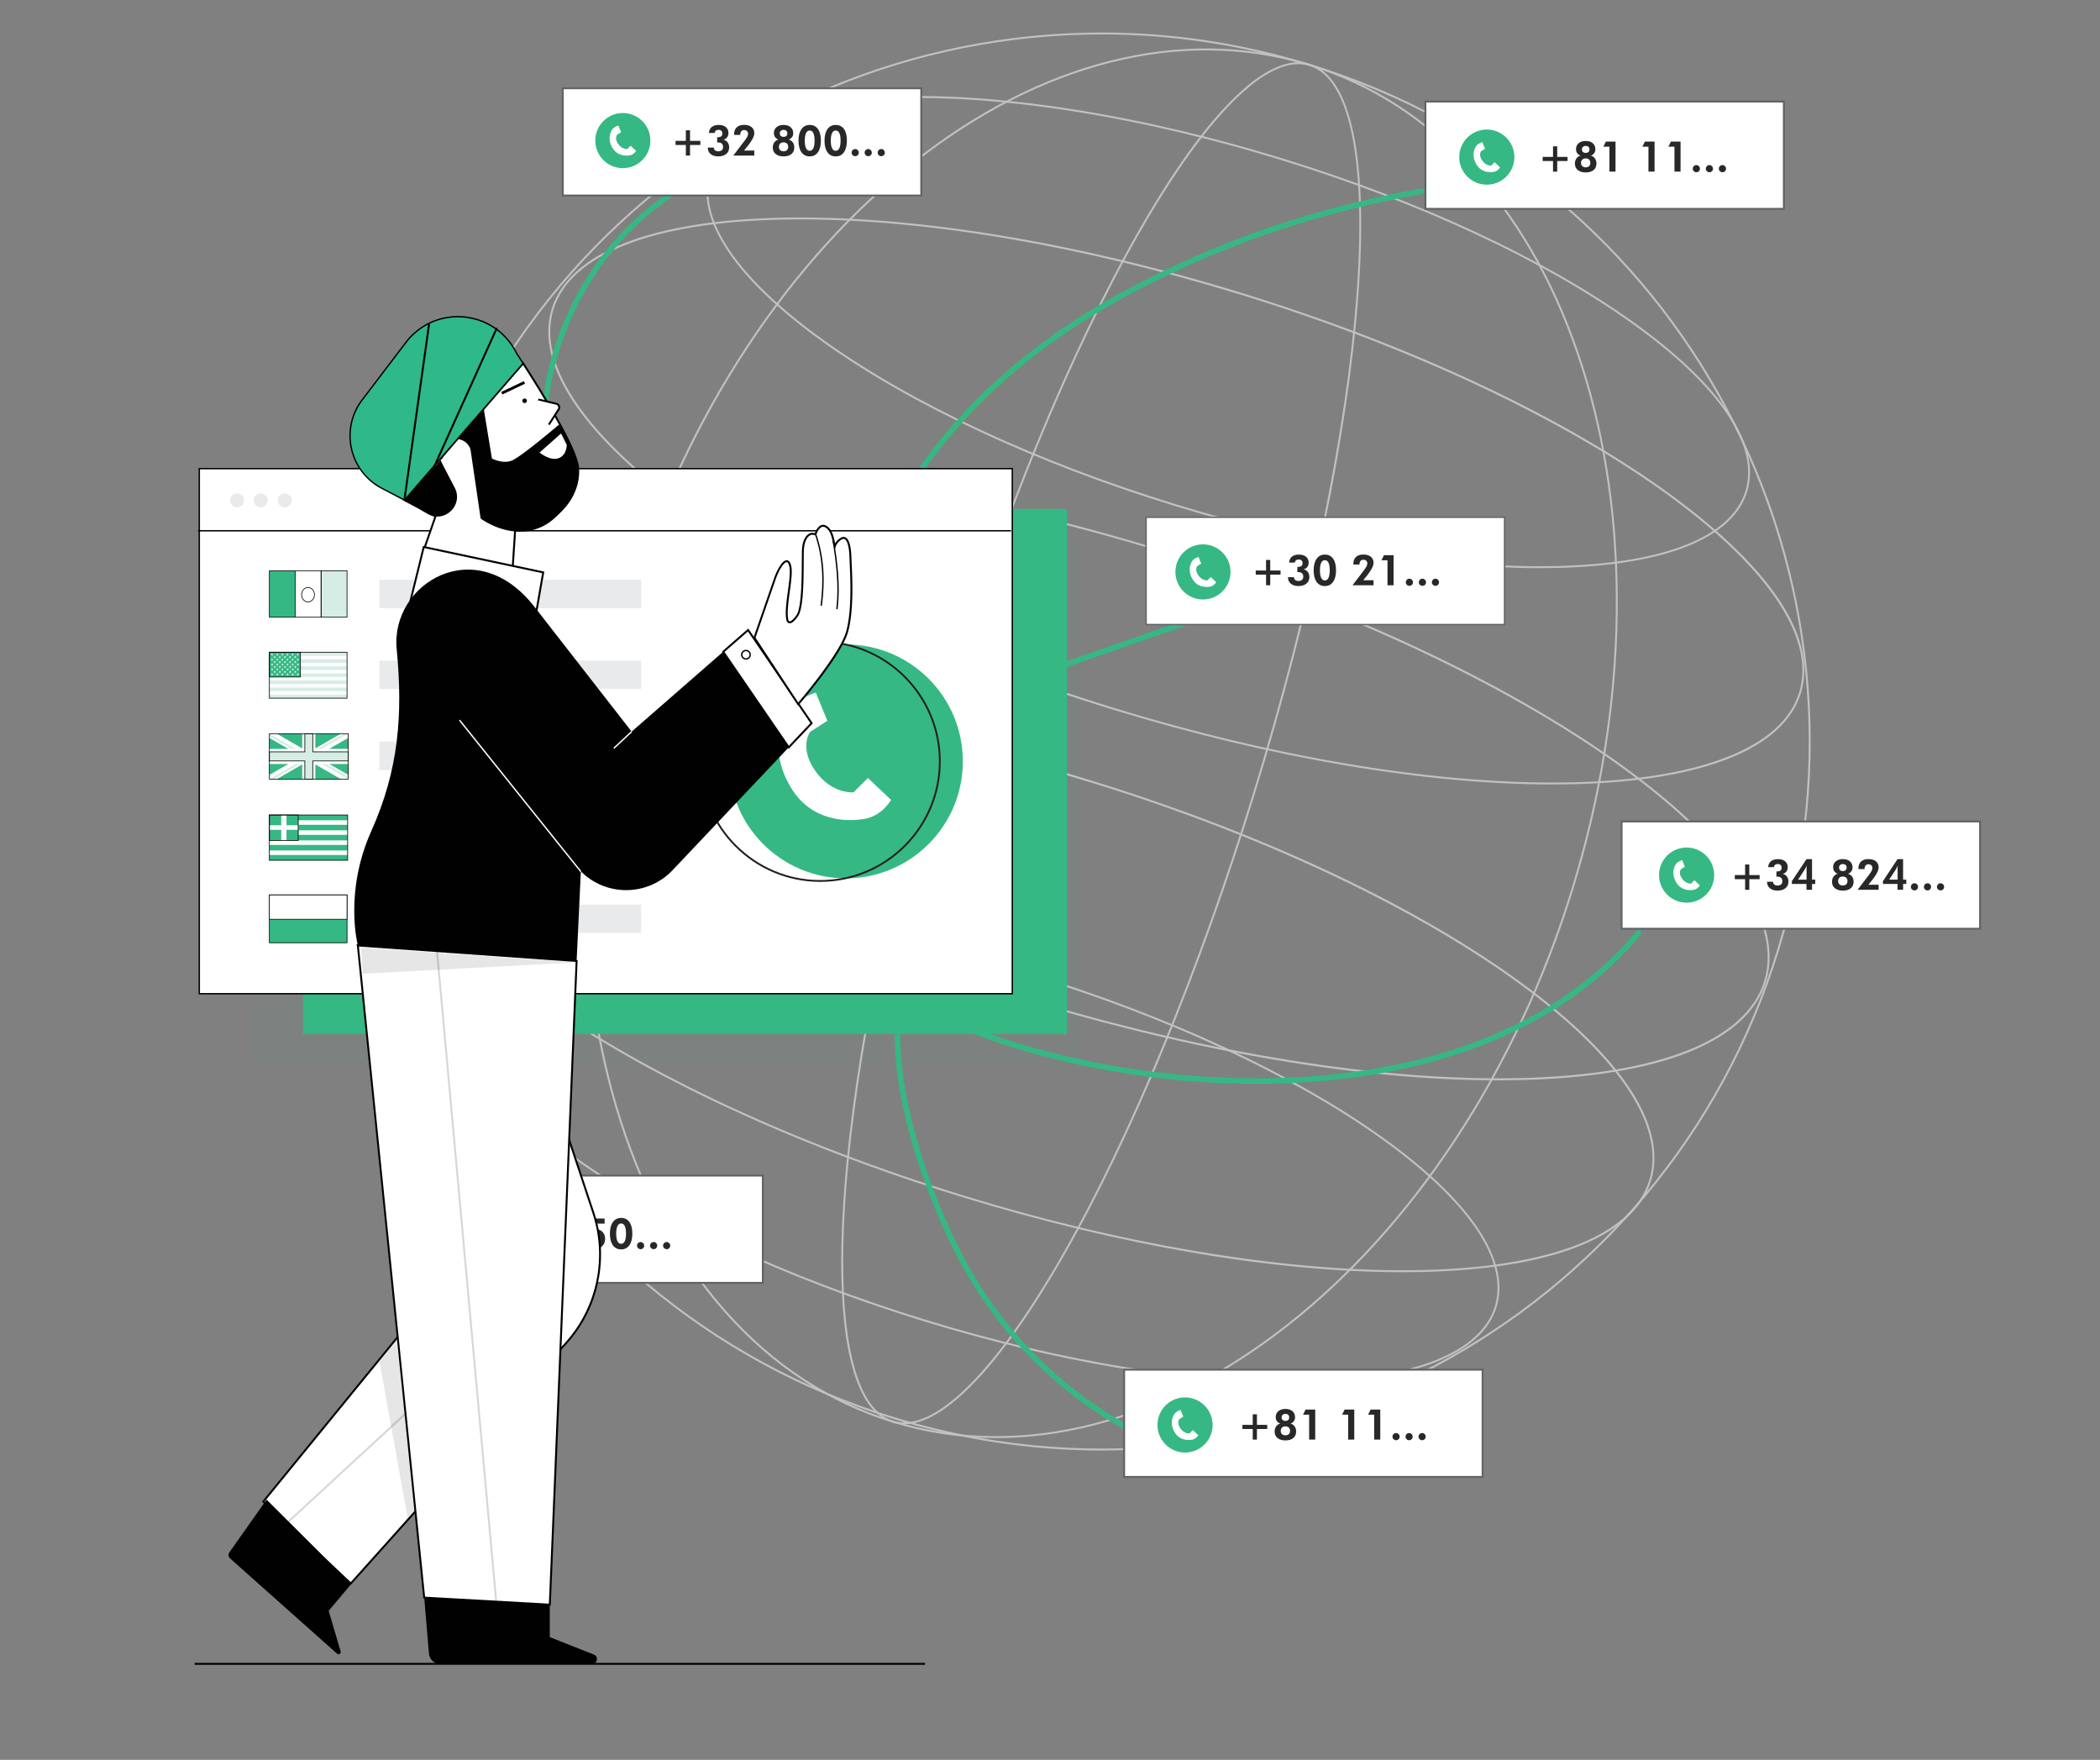
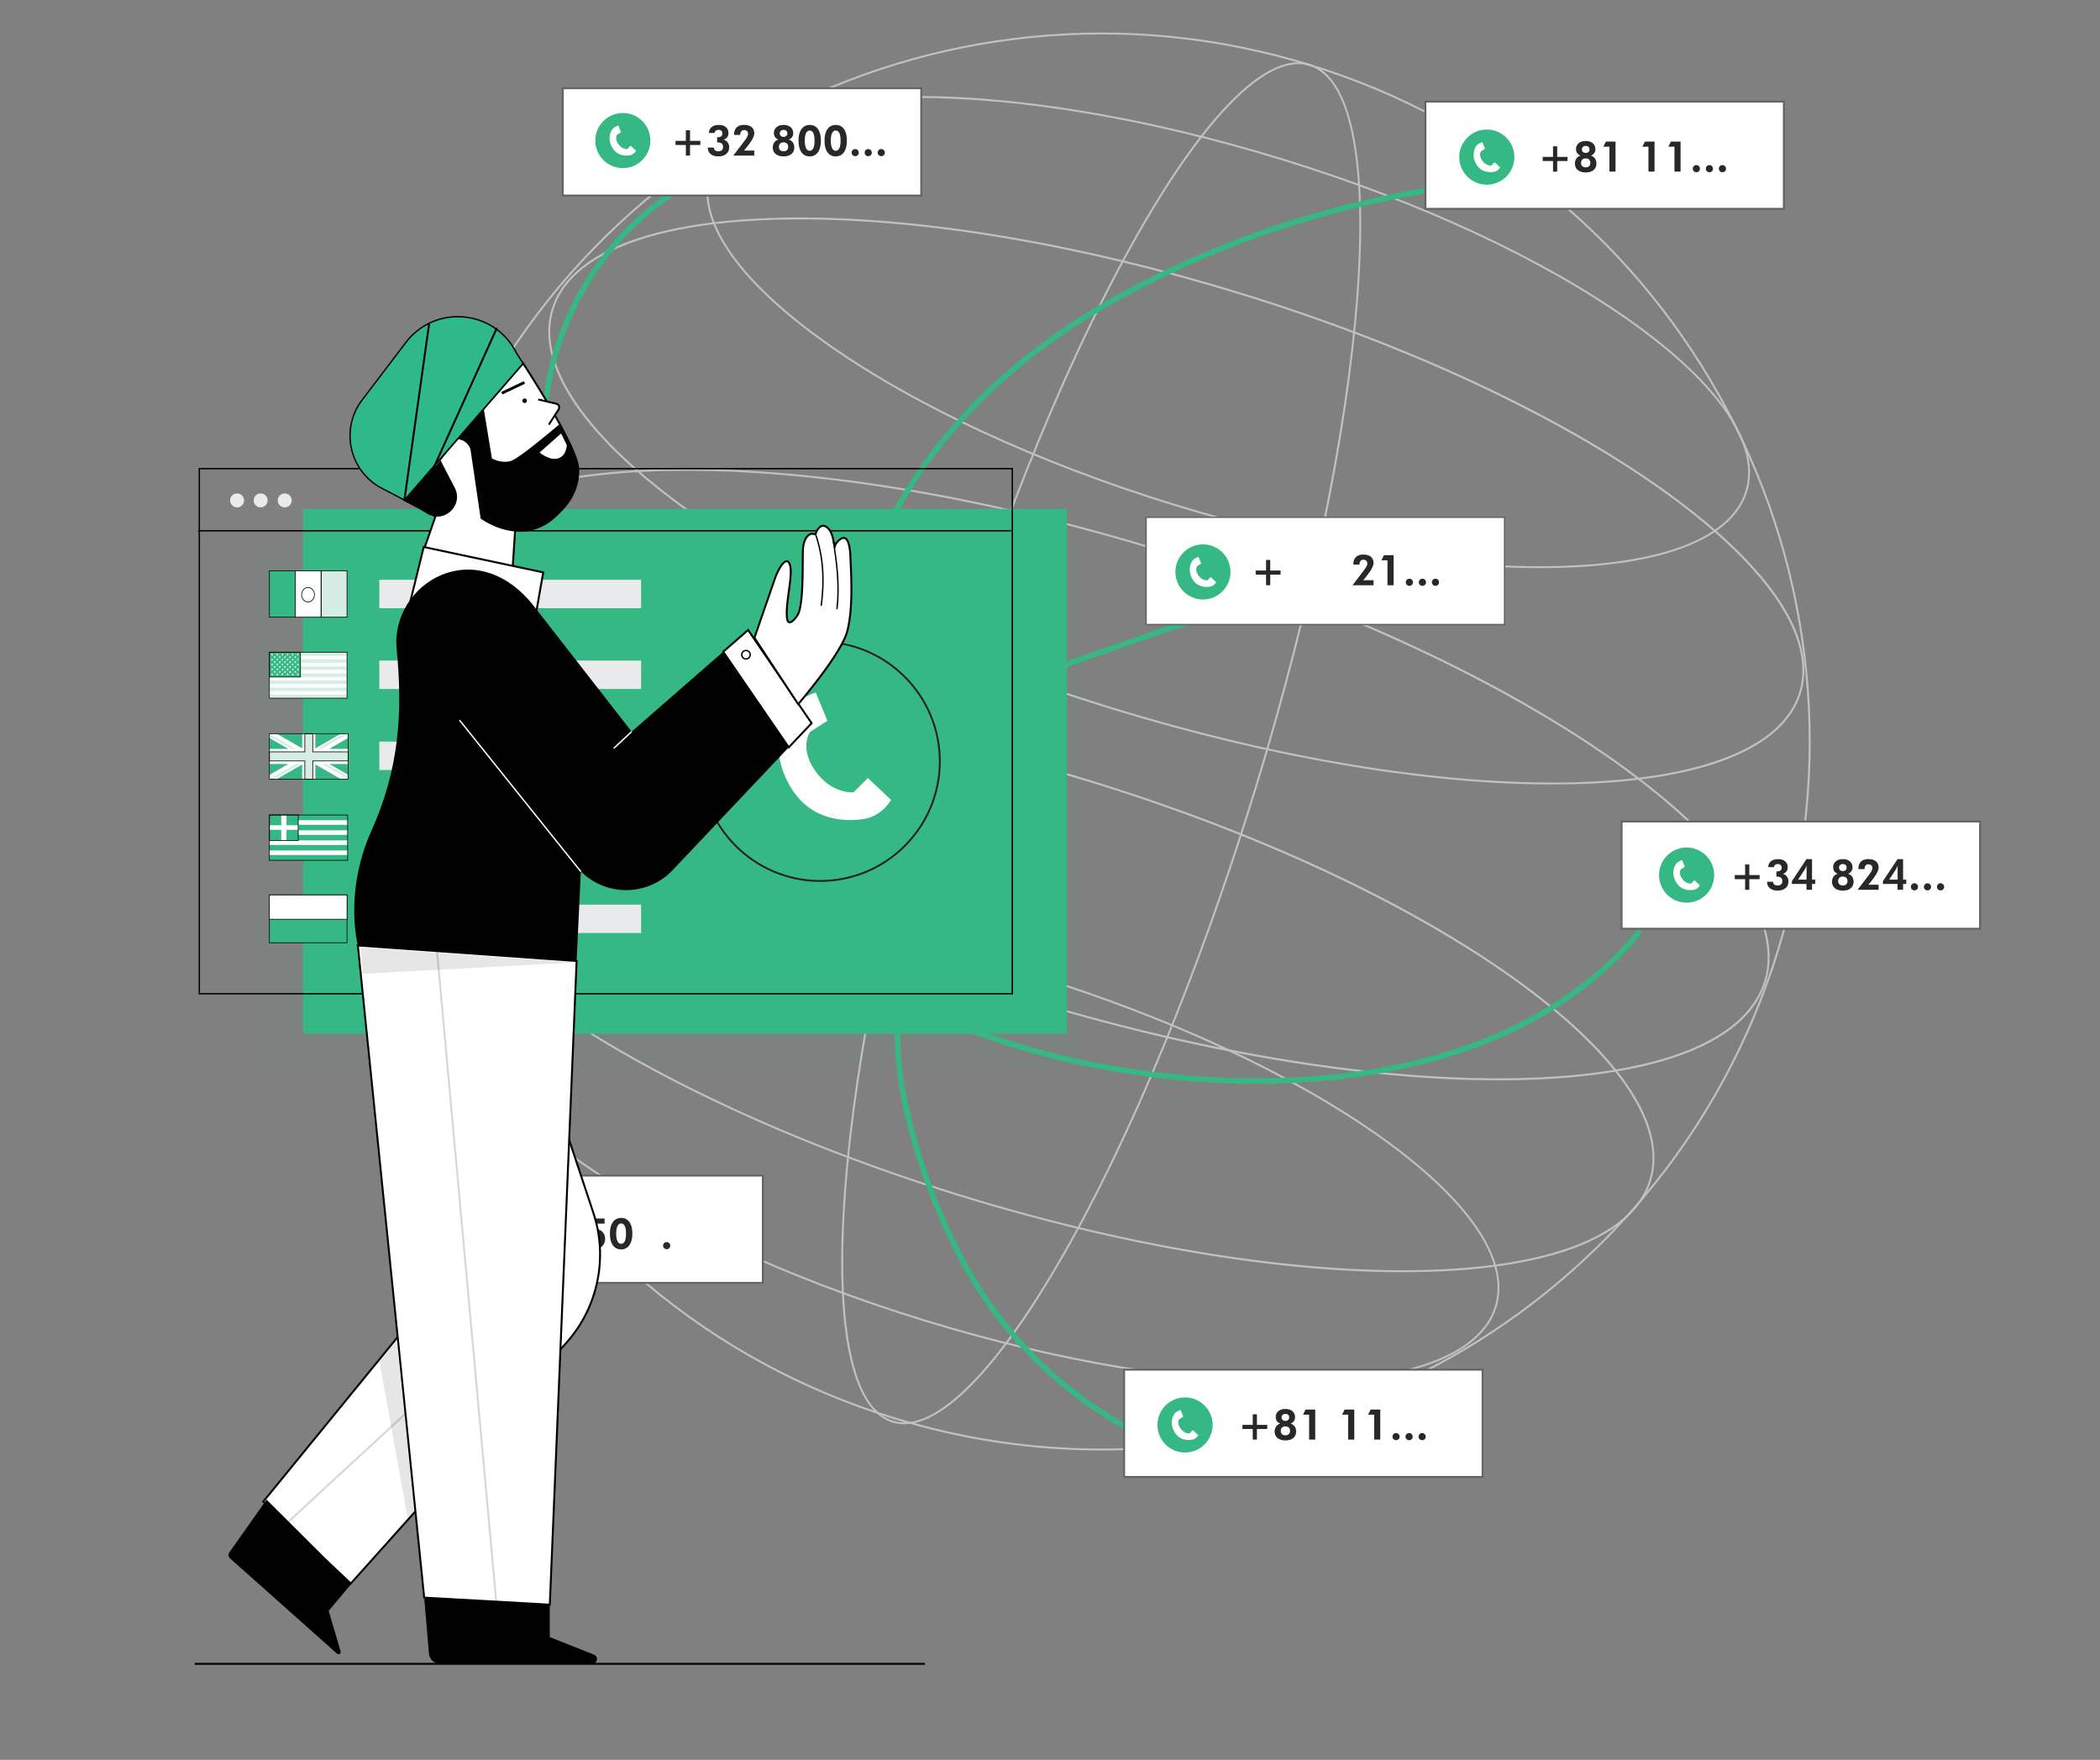
<svg xmlns="http://www.w3.org/2000/svg" xmlns:xlink="http://www.w3.org/1999/xlink" width="1524" height="1277" fill="none">
  <rect width="100%" height="100%" fill="#808080" stroke="none" />
  <style>.B{fill:#fff}.C{fill:#010101}.D{fill:#36b884}.E{fill:#606469}.F{opacity:.002}.G{fill:#d6ede5}</style>
  <path opacity=".04" d="M785.09 393.77H182.84V774.78H785.09V393.77Z" class="D" />
  <g fill="#c2c1c1">
    <path d="M799.48 1052.54c-50.94 0-101.53-7.64-151.02-22.85-66.37-20.4-126.76-53.19-179.49-97.45-50.93-42.75-92.61-94.36-123.89-153.39-31.27-59.03-50.56-122.5-57.33-188.65-7.01-68.49-.22-136.87 20.18-203.24s53.19-126.76 97.45-179.49c42.75-50.93 94.36-92.61 153.39-123.89 59.03-31.27 122.5-50.56 188.65-57.33 68.49-7.01 136.87-.22 203.24 20.18s126.76 53.19 179.49 97.45c50.93 42.75 92.61 94.36 123.89 153.39s50.56 122.5 57.33 188.65c7.01 68.49.22 136.87-20.18 203.24s-53.19 126.76-97.45 179.49c-42.75 50.93-94.36 92.61-153.39 123.89-59.03 31.27-122.5 50.56-188.65 57.33-17.42 1.77-34.84 2.67-52.22 2.67zm.16-1027.57c-17.33 0-34.7.89-52.07 2.67-65.97 6.75-129.27 25.99-188.14 57.17S449.1 157.57 406.46 208.36c-44.14 52.59-76.84 112.81-97.18 179s-27.11 134.38-20.13 202.69c6.75 65.97 25.99 129.27 57.17 188.14 31.19 58.87 72.76 110.33 123.55 152.97 52.59 44.14 112.81 76.84 179 97.18s134.38 27.12 202.68 20.13c65.97-6.75 129.27-25.99 188.14-57.17 58.87-31.19 110.33-72.76 152.97-123.55 44.14-52.59 76.84-112.81 97.18-179l.67.21-.67-.21c20.34-66.19 27.11-134.38 20.13-202.68-6.75-65.97-25.99-129.27-57.18-188.14s-72.76-110.33-123.55-152.97c-52.59-44.14-112.81-76.84-179-97.18-49.34-15.18-99.81-22.81-150.6-22.81z" />
    <path d="M656.11 1033.49c-2.92 0-5.73-.41-8.44-1.24-30.13-9.26-42.56-69.32-35.02-169.13 7.52-99.49 33.92-226.73 74.35-358.26s90.04-251.63 139.7-338.17c49.81-86.81 93.84-129.53 123.96-120.26 30.13 9.26 42.56 69.32 35.02 169.13-7.52 99.49-33.92 226.73-74.35 358.26s-90.04 251.63-139.7 338.17c-45.34 79.01-85.89 121.5-115.52 121.5zM942.17 46.57c-13.22 0-28.82 8.83-46.51 26.36-20.85 20.67-43.65 52.44-67.75 94.45-49.61 86.46-99.18 206.45-139.57 337.89-40.4 131.43-66.78 258.56-74.29 357.95-3.65 48.29-2.64 87.38 3.01 116.2 5.8 29.62 16.24 46.94 31.03 51.49 14.78 4.54 33.15-3.92 54.59-25.17 20.85-20.67 43.65-52.45 67.75-94.45C820.03 824.83 869.6 704.83 910 573.4c83.31-271.05 101.37-506.85 40.26-525.63-2.59-.8-5.29-1.2-8.09-1.2z" />
-     <path d="M723.009 1043.52c-25.71 0-50.89-3.76-75.34-11.27-46.31-14.23-87.22-41.09-121.6-79.82-33.18-37.39-58.91-84.21-76.47-139.17-17.55-54.93-26.05-115.23-25.26-179.22.81-66.24 11.59-133.55 32.03-200.06 20.44-66.52 49.33-128.26 85.86-183.52 35.29-53.38 76.19-98.5 121.56-134.09 45.39-35.61 92.97-59.9 141.43-72.2 50.19-12.74 99.12-11.98 145.43 2.26 46.31 14.23 87.221 41.09 121.601 79.82 33.18 37.39 58.91 84.21 76.47 139.17 17.55 54.93 26.05 115.23 25.26 179.22-.81 66.24-11.59 133.55-32.03 200.06l-.67-.21.67.21c-20.44 66.52-49.33 128.26-85.86 183.52-35.29 53.38-76.19 98.5-121.56 134.09-45.39 35.61-92.971 59.9-141.431 72.2-23.68 6-47.1 9.01-70.09 9.01zM875.319 36.55c-22.88 0-46.17 2.99-69.75 8.97-48.26 12.25-95.67 36.45-140.91 71.94-45.25 35.5-86.05 80.51-121.26 133.77-36.45 55.15-65.28 116.77-85.69 183.16-20.4 66.39-31.16 133.57-31.97 199.67-.78 63.84 7.69 123.99 25.2 178.78 17.5 54.77 43.13 101.42 76.18 138.66 34.2 38.53 74.9 65.25 120.96 79.41s94.74 14.91 144.68 2.24c48.26-12.25 95.67-36.45 140.91-71.94 45.25-35.5 86.051-80.51 121.261-133.77 36.45-55.15 65.28-116.77 85.69-183.16 20.4-66.39 31.16-133.57 31.97-199.67.78-63.84-7.69-123.99-25.2-178.78-17.5-54.77-43.13-101.42-76.18-138.66-34.2-38.53-74.901-65.25-120.961-79.41-24.31-7.47-49.35-11.21-74.93-11.21z" />
    <path d="M1117.31 412.27c-76.19 0-169.58-15.87-264.75-45.13-100.49-30.89-190.97-73-254.75-118.57-63.99-45.72-93.5-89.54-83.1-123.37 10.4-33.84 59.43-53.51 138.05-55.4 78.37-1.88 176.88 14.09 277.37 44.98s190.97 73 254.75 118.57c63.99 45.72 93.5 89.54 83.1 123.37l-.67-.21.67.21c-10.4 33.84-59.43 53.51-138.05 55.4l-12.62.15zM665.38 71.05l-12.59.15c-77.97 1.87-126.54 21.2-136.74 54.42s19.12 76.48 82.58 121.82c63.67 45.49 153.99 87.53 254.35 118.37 100.35 30.84 198.72 46.79 276.93 44.91 77.97-1.87 126.54-21.2 136.75-54.42s-19.12-76.48-82.58-121.82c-63.67-45.49-153.99-87.53-254.35-118.37-95.05-29.21-188.3-45.06-264.35-45.06zm270.07 932.91c-76.19 0-169.57-15.87-264.75-45.13-100.49-30.89-190.97-73-254.75-118.57-63.99-45.72-93.5-89.54-83.1-123.38s59.43-53.51 138.05-55.4c78.37-1.88 176.88 14.09 277.37 44.98s190.97 73 254.75 118.57c63.99 45.72 93.5 89.54 83.1 123.38s-59.43 53.51-138.05 55.4l-12.62.15zM483.53 662.74l-12.59.15c-77.97 1.88-126.54 21.2-136.74 54.42-10.21 33.22 19.12 76.48 82.58 121.82 63.67 45.49 153.99 87.53 254.35 118.37 100.35 30.84 198.71 46.79 276.93 44.91 77.97-1.87 126.54-21.2 136.75-54.42s-19.12-76.48-82.58-121.82c-63.67-45.49-154-87.53-254.35-118.37-95.06-29.21-188.3-45.06-264.35-45.06z" />
    <path d="M1126.52 569.24c-91.81 0-204.49-19.17-319.34-54.47-120.98-37.18-229.91-87.82-306.72-142.58-77.02-54.91-112.58-107.46-100.12-148 12.46-40.53 71.4-64.05 165.96-66.22 94.31-2.17 212.88 17.12 333.86 54.3s229.91 87.82 306.72 142.58c77.02 54.91 112.58 107.46 100.12 148s-71.39 64.05-165.96 66.22l-14.52.17zm-545.7-410.03l-14.49.16c-45.74 1.05-83.25 7.11-111.48 18-29.1 11.23-46.99 27.12-53.17 47.23s-.31 43.31 17.46 68.94c17.24 24.87 44.87 50.95 82.13 77.51 76.7 54.67 185.48 105.24 306.32 142.38s239.24 56.41 333.41 54.24c45.74-1.05 83.25-7.11 111.48-18 29.1-11.23 46.99-27.12 53.17-47.23l.67.21-.67-.21c25.4-82.66-156.69-212.22-405.92-288.82-114.7-35.26-227.24-54.41-318.91-54.41zm436.93 763.95c-91.81 0-204.49-19.17-319.34-54.47-120.98-37.18-229.91-87.82-306.72-142.58-77.02-54.91-112.58-107.46-100.12-148 12.46-40.53 71.4-64.05 165.96-66.22 94.31-2.16 212.87 17.12 333.85 54.3s229.91 87.82 306.72 142.58c77.02 54.91 112.58 107.46 100.12 148-12.46 40.53-71.4 64.05-165.96 66.22l-14.51.17zm-545.7-410.02l-14.49.16c-45.74 1.05-83.25 7.11-111.48 18-29.1 11.23-46.99 27.12-53.17 47.23s-.31 43.31 17.46 68.94c17.24 24.87 44.87 50.95 82.13 77.51 76.7 54.67 185.48 105.24 306.32 142.38 249.23 76.6 472.66 71.67 498.06-10.99l.67.21-.67-.21c25.4-82.66-156.69-212.22-405.92-288.82-114.71-35.26-227.24-54.41-318.91-54.41z" />
    <path d="M1086.98 783.92c-99.04 0-220.57-20.67-344.46-58.75-130.5-40.11-248-94.73-330.85-153.79-83.06-59.21-121.41-115.89-107.98-159.59s76.99-69.05 178.97-71.39c101.71-2.34 229.62 18.47 360.12 58.58s248 94.73 330.85 153.79c83.06 59.21 121.41 115.89 107.98 159.59s-76.99 69.05-178.97 71.39l-15.66.17zm-588.66-442.3l-15.63.18c-49.35 1.13-89.81 7.67-120.28 19.42-31.41 12.12-50.71 29.27-57.39 50.98-6.67 21.71-.33 46.75 18.85 74.41 18.6 26.83 48.41 54.97 88.61 83.62 82.74 58.98 200.1 113.53 330.45 153.59 268.88 82.64 509.93 77.31 537.34-11.89l.67.21-.67-.21c27.41-89.19-169.03-228.99-437.91-311.63-123.75-38.03-245.14-58.68-344.04-58.68z" />
  </g>
  <path d="M1294.59 73.731h-260.15v77.839h260.15V73.731z" class="B" />
  <path d="M1295.3 152.27h-261.55V73.03h261.55v79.24zm-260.16-1.4h258.75V74.43h-258.75v76.44z" class="E" />
  <path d="M1436.96 596.08h-260.15v77.84h260.15v-77.84z" class="B" />
  <path d="M1437.67 674.62h-261.55v-79.24h261.55v79.24zm-260.16-1.4h258.75v-76.44h-258.75v76.44z" class="E" />
  <g class="D">
    <path d="M1311.63 65.62h-260.15v77.84h260.15V65.62zm138.3 520.34h-260.15v77.84h260.15v-77.84z" class="F" />
    <path d="M398.44 342.68c-4.29-29.92-1.28-60.66 7.81-89.44 9.1-28.8 24.32-55.74 44.54-78.2 11.43-12.69 24.43-23.92 38.74-33.25 2.15-1.4.15-4.87-2.02-3.45-25.92 16.9-47.59 39.84-63.59 66.28-16.02 26.46-26.37 56.3-30 87.03-2.05 17.32-1.81 34.82.66 52.09.36 2.55 4.22 1.47 3.86-1.06zm248.53 38.299c13.12-26.05 29.8-50.19 49.15-72 19.33-21.81 41.19-41.35 64.7-58.55 24.38-17.84 50.53-32.95 77.55-46.42 28.48-14.19 57.93-26.41 88.11-36.51 30.69-10.27 62.09-18.36 93.85-24.55l12.1-2.26c2.53-.46 1.46-4.31-1.06-3.86-32.31 5.82-64.28 13.5-95.57 23.43-30.49 9.68-60.31 21.48-89.17 35.28-27.75 13.27-54.77 28.18-79.99 45.83-24.06 16.83-46.57 35.95-66.63 57.41-19.85 21.23-37.32 44.77-51.29 70.29-1.79 3.27-3.51 6.56-5.19 9.89-1.17 2.29 2.28 4.32 3.44 2.02zm76.05 118.731l-4.27-.51.53 3.93 120.39-41.92 33.86-11.79c2.42-.84 1.38-4.71-1.06-3.86l-120.39 41.92-33.86 11.79c-2.22.77-1.68 3.66.53 3.93l4.27.51c2.55.3 2.53-3.7 0-4zm-30.69 244.76c29.57 12.46 60.49 21.64 91.84 28.36 34.67 7.44 70.03 11.88 105.47 13.22 36.27 1.37 72.74-.56 108.54-6.62 34.83-5.9 69.12-15.86 101.03-31.14 31.02-14.86 59.63-34.98 82.97-60.34 2.86-3.11 5.63-6.29 8.33-9.54 1.63-1.97-1.18-4.81-2.83-2.83-21.99 26.48-49.41 47.84-79.8 63.88-30.85 16.28-64.37 27.1-98.53 33.87-35.23 6.98-71.27 9.65-107.15 9.06-35.43-.58-70.83-4.33-105.61-11.1-31.72-6.17-63.06-14.79-93.15-26.6l-10.04-4.09c-2.37-.98-3.41 2.89-1.07 3.87zm-42.95 4.22c-.39 21.81 3.18 43.65 8.32 64.79 5.6 23.04 13.29 45.57 22.5 67.4 8.56 20.26 18.46 40.05 30.55 58.45 12.83 19.54 27.97 37.58 44.97 53.64 19.16 18.1 40.68 33.68 63.87 46.2 2.27 1.22 4.29-2.23 2.02-3.45-40.82-22.02-76.34-53.63-102.87-91.69-12.46-17.87-22.72-37.15-31.57-57.04-9.48-21.3-17.37-43.37-23.4-65.89-6.3-23.53-10.84-47.95-10.4-72.4.06-2.58-3.94-2.58-3.99-.01zm-279.54-35.35c-6.59 23.41-9.58 47.77-8.46 72.08 1.09 23.6 5.88 46.94 13.5 69.28 4.53 13.28 10.04 26.21 16.24 38.79 1.14 2.31 4.59.28 3.45-2.02-20.98-42.52-32.96-89.52-28.45-137.11 1.28-13.52 3.89-26.88 7.57-39.95.71-2.49-3.15-3.55-3.85-1.07z" />
  </g>
  <path d="M1091.89 375.35H831.74v77.84h260.15v-77.84z" class="B" />
  <path d="M1092.39 453.69H831.24v-78.84h261.15v78.84h0zm-260.15-1h259.15v-76.84H832.24v76.84z" class="E" />
  <path d="M1106.06 369.77H845.91v77.84h260.15v-77.84z" class="D F" />
  <path d="M553.6 853.04H293.45v77.84H553.6v-77.84z" class="B" />
  <path d="M554.3 931.58H292.75v-79.24H554.3v79.24zm-260.15-1.4H552.9v-76.44H294.15v76.44z" class="E" />
  <path d="M569.2 842.8H309.05v77.84H569.2V842.8z" class="D F" />
  <path d="M1075.95 993.87H815.8v77.84h260.15v-77.84z" class="B" />
  <path d="M1076.66 1072.41H815.1v-79.24h261.55v79.24h.01zm-260.16-1.4h258.75v-76.44H816.5v76.44z" class="E" />
  <path d="M1090.43 980.83H830.28v77.84h260.15v-77.84z" class="D F" />
  <path d="M668.581 64.04h-260.15v77.84h260.15V64.04z" class="B" />
  <path d="M669.28 142.58H407.73V63.34h261.55v79.24zm-260.15-1.4h258.75V64.74H409.13v76.44z" class="E" />
-   <path d="M688.25 58.36H428.1v77.84h260.15V58.36z" class="D F" />
  <g fill="#282828">
    <use xlink:href="#B" />
    <path d="M513.67 107.08h4.35v.06c0 .79.3 1.44.89 1.93.6.5 1.38.74 2.34.74 1.11 0 1.97-.28 2.58-.83s.91-1.33.91-2.35c0-1.07-.31-1.88-.94-2.44-.63-.55-1.55-.83-2.76-.83-.06 0-.15 0-.29.02l-.3.02v-3.85c.06 0 .15 0 .27.02s.21.02.26.02c1.08 0 1.9-.23 2.44-.69s.82-1.15.82-2.08c0-.78-.25-1.41-.74-1.89-.5-.48-1.15-.72-1.96-.72-.86 0-1.54.2-2.03.59s-.78.95-.87 1.68h-4.18c.11-1.86.79-3.3 2.03-4.31s2.98-1.51 5.2-1.51c2.14 0 3.83.53 5.08 1.58s1.88 2.48 1.88 4.27c0 1.25-.34 2.32-1.02 3.2s-1.57 1.42-2.68 1.62c1.29.28 2.32.93 3.08 1.94s1.14 2.25 1.14 3.7c0 2.02-.72 3.61-2.15 4.77s-3.39 1.75-5.87 1.75c-2.26 0-4.07-.57-5.44-1.71s-2.05-2.65-2.05-4.51v-.19h.01z" />
    <use xlink:href="#C" />
    <path d="M572.401 101.259c1.25.38 2.24 1.08 2.96 2.11.72 1.02 1.08 2.23 1.08 3.62 0 2.03-.69 3.61-2.06 4.77-1.37 1.15-3.28 1.73-5.73 1.73-2.42 0-4.33-.58-5.73-1.73s-2.11-2.71-2.11-4.68c0-1.43.36-2.67 1.08-3.7s1.72-1.74 2.99-2.12c-1.12-.47-1.95-1.09-2.47-1.86-.53-.77-.79-1.73-.79-2.9 0-1.73.64-3.14 1.92-4.23s2.98-1.62 5.1-1.62c2.15 0 3.85.54 5.12 1.63s1.9 2.55 1.9 4.38c0 1.08-.28 2.02-.84 2.8-.55.8-1.36 1.4-2.42 1.8zm-3.75 8.53c1.04 0 1.86-.29 2.46-.86.6-.58.89-1.37.89-2.37 0-1.02-.3-1.82-.89-2.4s-1.41-.86-2.47-.86c-1.04 0-1.87.3-2.48.89s-.92 1.38-.92 2.38c0 .99.3 1.78.91 2.36.62.57 1.45.86 2.5.86zm.03-15.55c-.84 0-1.52.23-2.02.69s-.76 1.07-.76 1.83c0 .79.24 1.42.73 1.87s1.15.68 1.99.68c.86 0 1.54-.22 2.03-.67s.74-1.06.74-1.86-.24-1.42-.73-1.87c-.48-.44-1.14-.67-1.98-.67zm27.059 7.821c0 3.59-.72 6.39-2.15 8.41s-3.42 3.02-5.97 3.02c-2.57 0-4.56-1-5.99-3s-2.14-4.81-2.14-8.43c0-3.57.72-6.36 2.16-8.38s3.43-3.02 5.98-3.02c2.58 0 4.57 1 5.99 2.99 1.41 1.98 2.12 4.79 2.12 8.41zm-11.7.03c0 2.37.31 4.18.92 5.44s1.49 1.89 2.63 1.89c1.17 0 2.06-.63 2.66-1.88s.9-3.09.9-5.52c0-2.4-.3-4.22-.9-5.46s-1.48-1.86-2.63-1.86c-1.16 0-2.05.63-2.66 1.89-.62 1.27-.92 3.1-.92 5.5zm30.57-.03c0 3.59-.72 6.39-2.15 8.41s-3.42 3.02-5.97 3.02c-2.57 0-4.56-1-5.99-3s-2.14-4.81-2.14-8.43c0-3.57.72-6.36 2.16-8.38s3.43-3.02 5.98-3.02c2.58 0 4.57 1 5.99 2.99 1.41 1.98 2.12 4.79 2.12 8.41zm-11.7.03c0 2.37.31 4.18.92 5.44s1.49 1.89 2.63 1.89c1.17 0 2.06-.63 2.66-1.88s.9-3.09.9-5.52c0-2.4-.3-4.22-.9-5.46s-1.48-1.86-2.63-1.86c-1.16 0-2.05.63-2.66 1.89-.61 1.27-.92 3.1-.92 5.5z" />
    <use xlink:href="#D" />
    <use xlink:href="#D" x="9.46" />
    <use xlink:href="#D" x="18.92" />
    <use xlink:href="#B" x="629.32" y="11.64" />
    <path d="M1154.52 112.9c1.25.38 2.24 1.08 2.96 2.11s1.08 2.23 1.08 3.62c0 2.03-.69 3.61-2.06 4.77-1.37 1.15-3.28 1.73-5.73 1.73-2.42 0-4.33-.58-5.73-1.73s-2.11-2.71-2.11-4.68c0-1.43.36-2.67 1.08-3.7s1.72-1.74 2.99-2.12c-1.12-.47-1.95-1.09-2.48-1.86s-.79-1.73-.79-2.9c0-1.73.64-3.14 1.93-4.23 1.28-1.08 2.98-1.62 5.1-1.62 2.14 0 3.85.54 5.12 1.63s1.9 2.55 1.9 4.38c0 1.08-.28 2.02-.84 2.8-.55.81-1.36 1.4-2.42 1.8zm-3.75 8.53c1.04 0 1.86-.29 2.46-.86.6-.58.9-1.37.9-2.37 0-1.02-.3-1.82-.89-2.4s-1.41-.86-2.47-.86c-1.04 0-1.87.3-2.48.89s-.92 1.38-.92 2.38.3 1.78.91 2.36c.61.57 1.44.86 2.49.86zm.03-15.55c-.84 0-1.52.23-2.02.69-.51.46-.76 1.07-.76 1.83 0 .79.24 1.42.73 1.87.49.46 1.15.68 1.99.68.86 0 1.54-.22 2.03-.67s.74-1.06.74-1.86c0-.79-.24-1.42-.73-1.87-.49-.44-1.15-.67-1.98-.67z" />
    <use xlink:href="#E" />
    <use xlink:href="#E" x="28.33" />
    <use xlink:href="#E" x="47.2" />
    <use xlink:href="#F" />
    <use xlink:href="#F" x="9.46" />
    <use xlink:href="#F" x="18.92" />
    <use xlink:href="#B" x="421.06" y="311.771" />
-     <path d="M934.73 418.85h4.35v.06c0 .79.3 1.44.89 1.93s1.38.74 2.34.74c1.11 0 1.97-.28 2.58-.83s.91-1.33.91-2.35c0-1.07-.31-1.88-.94-2.44-.63-.55-1.55-.83-2.76-.83-.06 0-.15 0-.29.02l-.3.02v-3.85c.06 0 .15 0 .27.02l.26.02c1.08 0 1.9-.23 2.44-.69.55-.46.82-1.15.82-2.08 0-.78-.25-1.41-.74-1.89-.5-.48-1.15-.72-1.96-.72-.86 0-1.54.2-2.03.59s-.78.95-.87 1.68h-4.18c.11-1.86.79-3.3 2.03-4.31s2.98-1.51 5.2-1.51c2.14 0 3.83.53 5.08 1.58s1.88 2.48 1.88 4.27c0 1.25-.34 2.32-1.02 3.2s-1.57 1.42-2.68 1.62c1.29.28 2.32.93 3.08 1.94s1.14 2.25 1.14 3.7c0 2.02-.72 3.61-2.15 4.77-1.43 1.17-3.39 1.75-5.87 1.75-2.26 0-4.07-.57-5.44-1.71s-2.05-2.65-2.05-4.51v-.19h.01zm34.86-5.02c0 3.59-.72 6.39-2.15 8.41s-3.42 3.02-5.97 3.02c-2.57 0-4.56-1-5.99-3s-2.14-4.81-2.14-8.43c0-3.57.72-6.36 2.16-8.38s3.43-3.02 5.98-3.02c2.58 0 4.57 1 5.99 2.99 1.42 1.98 2.12 4.79 2.12 8.41zm-11.7.03c0 2.37.31 4.18.92 5.44s1.49 1.89 2.63 1.89c1.17 0 2.06-.63 2.66-1.88s.9-3.09.9-5.52c0-2.4-.3-4.22-.9-5.46s-1.48-1.86-2.63-1.86c-1.16 0-2.05.63-2.66 1.89-.61 1.27-.92 3.1-.92 5.5z" />
    <use xlink:href="#C" x="449.4" y="311.77" />
    <path d="M1006.92 424.67v-18.11h-4.41l1.85-3.7h6.99v21.81h-4.43z" />
    <use xlink:href="#G" />
    <use xlink:href="#G" x="9.46" />
    <use xlink:href="#G" x="18.92" />
    <use xlink:href="#B" x="768.73" y="532.761" />
    <path d="M1282.4 639.84h4.35v.06c0 .79.3 1.44.89 1.93s1.38.74 2.34.74c1.11 0 1.97-.28 2.58-.83s.91-1.33.91-2.35c0-1.07-.31-1.88-.94-2.44-.63-.55-1.55-.83-2.76-.83-.06 0-.15 0-.29.02l-.3.02v-3.85c.06 0 .15 0 .27.02l.26.02c1.08 0 1.9-.23 2.44-.69.55-.46.82-1.15.82-2.08 0-.78-.25-1.41-.74-1.89s-1.15-.72-1.96-.72c-.86 0-1.54.2-2.03.59s-.78.95-.87 1.68h-4.18c.11-1.86.79-3.3 2.03-4.31s2.98-1.51 5.2-1.51c2.14 0 3.83.53 5.08 1.58s1.88 2.48 1.88 4.27c0 1.25-.34 2.32-1.02 3.2s-1.57 1.42-2.68 1.62c1.29.28 2.32.93 3.08 1.94s1.14 2.25 1.14 3.7c0 2.02-.72 3.61-2.15 4.77-1.43 1.17-3.39 1.75-5.87 1.75-2.26 0-4.07-.57-5.44-1.71s-2.05-2.65-2.05-4.51v-.19h.01z" />
    <use xlink:href="#H" />
    <path d="M1341.13 634.02c1.25.38 2.24 1.08 2.96 2.11.72 1.02 1.08 2.23 1.08 3.62 0 2.03-.69 3.61-2.06 4.77s-3.28 1.73-5.73 1.73c-2.42 0-4.33-.58-5.73-1.73s-2.11-2.71-2.11-4.68c0-1.43.36-2.67 1.08-3.7s1.72-1.74 2.99-2.12c-1.12-.47-1.95-1.09-2.47-1.86-.53-.77-.79-1.73-.79-2.9 0-1.73.64-3.14 1.92-4.23 1.28-1.08 2.98-1.62 5.1-1.62 2.15 0 3.85.54 5.12 1.63s1.9 2.55 1.9 4.38c0 1.08-.28 2.02-.84 2.8-.55.8-1.36 1.4-2.42 1.8zm-3.75 8.53c1.04 0 1.86-.29 2.46-.86s.89-1.37.89-2.37c0-1.02-.3-1.82-.89-2.4s-1.41-.86-2.47-.86c-1.04 0-1.87.3-2.48.89s-.92 1.38-.92 2.38.3 1.78.91 2.36c.62.57 1.45.86 2.5.86zm.03-15.55c-.84 0-1.52.23-2.02.69-.51.46-.76 1.07-.76 1.83 0 .79.24 1.42.73 1.87.49.46 1.15.68 1.99.68.86 0 1.54-.22 2.03-.67s.74-1.06.74-1.86c0-.79-.24-1.42-.73-1.87s-1.15-.67-1.98-.67zm25.93 15.02v3.64h-15.25l7.82-10.26c1.08-1.41 1.84-2.53 2.26-3.34.43-.81.64-1.53.64-2.15 0-.86-.26-1.54-.77-2.03s-1.23-.74-2.13-.74a2.5 2.5 0 0 0-2.02.92c-.5.62-.75 1.45-.75 2.49v.11h-4.44v-.38c0-2.19.63-3.88 1.88-5.08s3.03-1.8 5.32-1.8c2.35 0 4.17.54 5.47 1.61s1.96 2.57 1.96 4.5c0 2.17-1.69 5.36-5.08 9.59l-.32.38-2.03 2.53h7.44v.01z" />
    <use xlink:href="#H" x="66.08" />
    <use xlink:href="#I" />
    <use xlink:href="#I" x="9.46" />
    <use xlink:href="#I" x="18.92" />
    <use xlink:href="#B" x="-136.85" y="793.1" />
    <path d="M382.93 906.01V887.9h-4.41l1.85-3.7h6.99v21.81h-4.43 0zm28.54-13.15c.41-.22.83-.38 1.26-.47s.96-.14 1.58-.14c1.88 0 3.41.64 4.61 1.91s1.8 2.9 1.8 4.89c0 2.27-.73 4.09-2.19 5.47s-3.38 2.08-5.77 2.08c-2.25 0-4.04-.69-5.39-2.08s-2.02-3.22-2.02-5.5c0-1.31.3-2.75.89-4.3s1.52-3.28 2.76-5.19l3.49-5.32h5.26l-6.28 8.65zm-1.85 6.36c0 1.07.31 1.92.92 2.55s1.44.94 2.48.94c.99 0 1.79-.32 2.41-.96s.92-1.48.92-2.53c0-1.1-.31-1.97-.92-2.59s-1.45-.94-2.53-.94c-.96 0-1.75.33-2.36.99-.61.67-.92 1.51-.92 2.54zm15.16 2.019c1.03.69 1.92 1.16 2.66 1.41s1.55.37 2.42.37c1.45 0 2.6-.36 3.43-1.08s1.25-1.69 1.25-2.93c0-1.28-.41-2.27-1.22-2.96s-1.97-1.04-3.49-1.04c-.8 0-1.54.11-2.23.32-.68.22-1.31.54-1.88.97l-1.04-.65 2.74-11.46h11.35v3.7h-8.5l-1.07 4.47c.51-.16 1-.28 1.47-.35a8.41 8.41 0 0 1 1.42-.11c2.08 0 3.77.65 5.08 1.96 1.31 1.3 1.97 2.98 1.97 5.04 0 2.37-.8 4.24-2.41 5.62s-3.8 2.08-6.59 2.08c-1.23 0-2.37-.15-3.41-.44s-2.02-.74-2.94-1.35l.99-3.57zm34.11-6.079c0 3.59-.72 6.39-2.15 8.41s-3.42 3.02-5.97 3.02c-2.57 0-4.56-1-5.99-3s-2.14-4.81-2.14-8.43c0-3.57.72-6.36 2.16-8.38s3.43-3.02 5.98-3.02c2.58 0 4.57 1 5.99 2.99 1.41 1.99 2.12 4.79 2.12 8.41zm-11.7.03c0 2.37.31 4.18.92 5.44s1.49 1.89 2.63 1.89c1.17 0 2.06-.63 2.66-1.88s.9-3.09.9-5.52c0-2.4-.3-4.22-.9-5.46s-1.48-1.86-2.63-1.86c-1.16 0-2.05.63-2.66 1.89-.61 1.28-.92 3.11-.92 5.5z" />
    <use xlink:href="#J" />
    <use xlink:href="#J" x="9.46" />
    <path d="M481.22 903.89a2.52 2.52 0 0 1 .76-1.851 2.5 2.5 0 0 1 1.83-.769 2.5 2.5 0 0 1 1.83.769 2.52 2.52 0 0 1 .76 1.851c0 .71-.25 1.32-.75 1.81a2.52 2.52 0 0 1-1.83.74 2.52 2.52 0 0 1-1.83-.75c-.51-.5-.77-1.1-.77-1.8z" />
    <use xlink:href="#B" x="411.4" y="931.72" />
    <path d="M936.59 1032.98c1.25.38 2.24 1.08 2.96 2.11.72 1.02 1.08 2.23 1.08 3.62 0 2.03-.69 3.61-2.06 4.77-1.37 1.15-3.28 1.73-5.73 1.73-2.42 0-4.33-.58-5.73-1.73s-2.11-2.71-2.11-4.68c0-1.43.36-2.67 1.08-3.7s1.72-1.74 2.99-2.12c-1.12-.47-1.95-1.09-2.48-1.86s-.79-1.73-.79-2.9c0-1.73.64-3.14 1.92-4.23 1.28-1.08 2.98-1.62 5.1-1.62 2.14 0 3.85.54 5.12 1.63s1.9 2.55 1.9 4.38c0 1.08-.28 2.02-.84 2.8-.54.81-1.35 1.4-2.41 1.8zm-3.75 8.53c1.04 0 1.86-.29 2.46-.86.6-.58.9-1.37.9-2.37 0-1.02-.3-1.82-.89-2.4s-1.41-.86-2.47-.86c-1.04 0-1.87.3-2.48.89s-.92 1.38-.92 2.38.3 1.78.91 2.36c.61.57 1.44.86 2.49.86zm.03-15.55c-.84 0-1.52.23-2.02.69-.51.46-.76 1.07-.76 1.83 0 .79.24 1.42.73 1.87.49.46 1.15.68 1.99.68.86 0 1.54-.22 2.03-.67s.74-1.06.74-1.86c0-.79-.24-1.42-.73-1.87-.49-.44-1.15-.67-1.98-.67zm17.18 18.66v-18.11h-4.41l1.85-3.7h6.99v21.81h-4.43zm28.33 0v-18.11h-4.41l1.85-3.7h6.99v21.81h-4.43zm18.87 0v-18.11h-4.41l1.85-3.7h6.99v21.81h-4.43z" />
    <use xlink:href="#G" x="-9.67" y="619.95" />
    <use xlink:href="#G" x="-0.21" y="619.95" />
    <use xlink:href="#G" x="9.25" y="619.95" />
  </g>
  <path d="M774.29 369.23h-554.4v381.01h554.4V369.23z" class="D" />
-   <path d="M734.64 340.06h-590v381.01h590V340.06z" class="B" />
  <g class="C">
    <path d="M735.14 721.57h-591V339.56h591v382.01zm-590-1h589V340.56h-589v380.01z" />
    <path d="M733.69 384.64h-590v1h590v-1z" />
  </g>
  <g fill="#e9eaec">
    <use xlink:href="#K" />
    <use xlink:href="#K" x="17.089" />
    <use xlink:href="#K" x="34.559" />
  </g>
  <path d="M251.85 473.26H195.5v33.36h56.35v-33.36z" class="B" />
  <g class="G">
    <use xlink:href="#L" />
    <use xlink:href="#L" y="5.139" />
    <use xlink:href="#L" y="10.269" />
    <use xlink:href="#L" y="15.4" />
    <use xlink:href="#L" y="20.53" />
    <use xlink:href="#L" y="25.67" />
    <use xlink:href="#L" y="30.8" />
  </g>
  <path d="M218.04 473.26H195.5v17.97h22.54v-17.97z" class="D" />
  <path d="M218.29 491.48h-23.04v-18.47h23.04v18.47zm-22.54-.5h22.04v-17.47h-22.04v17.47z" class="C" />
  <g class="B">
    <use xlink:href="#M" />
    <use xlink:href="#N" />
    <use xlink:href="#O" />
    <use xlink:href="#M" x="11.21" />
    <use xlink:href="#N" x="11.21" />
    <use xlink:href="#O" x="11.21" />
    <use xlink:href="#P" />
    <use xlink:href="#Q" />
    <use xlink:href="#R" />
    <use xlink:href="#P" x="11.21" />
    <use xlink:href="#Q" x="11.21" />
    <path d="M196.56 478.329l.53.43-.2.71.54-.43.53.43-.2-.71.53-.43h-.66l-.2-.72-.21.72h-.66zm3.73 0l.54.43-.2.71.53-.43.54.43-.21-.71.54-.43h-.66l-.21-.72-.2.72h-.67zm3.74 0l.54.43-.21.71.54-.43.54.43-.21-.71.54-.43h-.67l-.2-.72-.21.72h-.66zm3.74 0l.53.43-.2.71.54-.43.53.43-.2-.71.53-.43h-.66l-.2-.72-.21.72h-.66zm3.73 0l.54.43-.2.71.53-.43.54.43-.21-.71.54-.43h-.66l-.21-.72-.2.72h-.67zm3.74 0l.54.43-.21.71.54-.43.54.43-.21-.71.54-.43h-.67l-.2-.72-.21.72h-.66zm-16.77 1.801l.54.44-.21.71.54-.44.54.44-.21-.71.54-.44h-.66l-.21-.71-.21.71h-.66z" />
    <use xlink:href="#R" x="-3.69" y="3.61" />
    <path d="M205.94 480.13l.54.44-.2.71.53-.44.54.44-.2-.71.53-.44h-.66l-.21-.71-.2.71h-.67z" />
    <use xlink:href="#Q" x="7.52" y="3.61" />
    <use xlink:href="#R" x="7.52" y="3.61" />
    <use xlink:href="#N" x="-3.68" y="7.2" />
    <use xlink:href="#O" x="-3.68" y="7.2" />
    <use xlink:href="#M" x="7.53" y="7.2" />
    <use xlink:href="#N" x="7.53" y="7.2" />
    <use xlink:href="#O" x="7.53" y="7.2" />
    <use xlink:href="#M" x="18.74" y="7.2" />
    <path d="M196.65 485.47l.54.43-.21.71.54-.43.53.43-.2-.71.54-.43h-.67l-.2-.71-.21.71h-.66zm3.74 0l.53.43-.2.71.53-.43.54.43-.2-.71.53-.43h-.66l-.21-.71-.2.71h-.66zm3.73 0l.54.43-.21.71.54-.43.54.43-.21-.71.54-.43h-.66l-.21-.71-.2.71h-.67zm3.74 0l.54.43-.21.71.54-.43.53.43-.2-.71.54-.43h-.67l-.2-.71-.21.71h-.66zm3.74 0l.53.43-.2.71.53-.43.54.43-.2-.71.53-.43h-.66l-.21-.71-.2.71h-.66zm3.73 0l.54.43-.21.71.54-.43.54.43-.21-.71.54-.43h-.66l-.21-.71-.2.71h-.67z" />
    <use xlink:href="#Q" x="-5.56" y="12.53" />
    <use xlink:href="#O" x="-3.69" y="14.33" />
    <use xlink:href="#M" x="7.52" y="14.33" />
    <use xlink:href="#N" x="7.52" y="14.33" />
    <use xlink:href="#O" x="7.52" y="14.33" />
    <use xlink:href="#M" x="18.73" y="14.33" />
    <use xlink:href="#Q" x="-3.68" y="7.15" />
    <use xlink:href="#R" x="-3.68" y="7.15" />
    <use xlink:href="#P" x="7.53" y="7.15" />
    <use xlink:href="#Q" x="7.53" y="7.15" />
    <use xlink:href="#O" x="9.4" y="8.95" />
    <path d="M198.47 487.26l.54.44-.21.71.54-.44.54.44-.21-.71.54-.44h-.66l-.21-.71-.21.71h-.66z" />
    <use xlink:href="#R" x="-3.69" y="10.74" />
    <path d="M205.94 487.26l.54.44-.2.71.53-.44.54.44-.2-.71.53-.44h-.66l-.21-.71-.2.71h-.67z" />
    <use xlink:href="#Q" x="7.52" y="10.74" />
    <use xlink:href="#R" x="7.52" y="10.74" />
  </g>
  <path d="M252.1 506.88h-56.85v-33.86h56.85v33.86zm-56.35-.5h55.85v-32.86h-55.85v32.86z" class="C" />
  <path d="M251.85 649.38H195.5v34.71h56.35v-34.71z" class="D" />
  <path d="M252.1 684.34h-56.85v-35.21h56.85v35.21zm-56.35-.5h55.85v-34.21h-55.85v34.21z" class="C" />
  <path d="M251.85 649.38H195.5v17.66h56.35v-17.66z" class="B" />
  <path d="M252.1 667.29h-56.85v-18.16h56.85v18.16zm-56.35-.5h55.85v-17.16h-55.85v17.16z" class="C" />
  <path d="M252.3 591.36h-56.8v32.88h56.8v-32.88z" class="D" />
  <path d="M252.29 620.41h-56.8v-3.29h56.8v3.29h0zm0-7.31h-56.8v-3.29h8.62v-7.67h-8.62v-3.29h8.62v-7.49h3.79v7.49h8.62v3.29h-8.62v7.67h44.38v3.29h.01zm0-7.3h-35.76v-3.29h35.76v3.29zm0-7.31h-35.76v-3.29h35.76v3.29z" class="B" />
  <g class="C">
    <path d="M252.54 624.5h-57.29v-33.38h57.29v33.38zm-56.79-.5h56.29v-32.38h-56.29V624z" />
    <path d="M216.65 610.16h-21.4v-19.05h21.4v19.05zm-20.9-.5h20.4v-18.05h-20.4v18.05z" />
  </g>
  <path d="M214.28 414.17h18.69v33.69h-18.69" class="B" />
  <path d="M233.22 448.11h-18.94v-.5h18.44v-33.19h-18.44v-.5h18.94v34.19z" class="C" />
  <path d="M251.84 414.17h-18.69v33.69h18.69v-33.69z" class="G" />
  <path d="M252.1 448.11h-19.2v-34.19h19.19v34.19h.01zm-18.7-.5h18.19v-33.19H233.4v33.19z" class="C" />
  <path d="M223.54 436.78c2.579 0 4.67-2.35 4.67-5.25s-2.091-5.25-4.67-5.25-4.67 2.351-4.67 5.25 2.091 5.25 4.67 5.25z" class="B" />
  <path d="M223.54 437.04c-2.71 0-4.92-2.47-4.92-5.5s2.21-5.5 4.92-5.5 4.92 2.47 4.92 5.5-2.21 5.5-4.92 5.5zm0-10.51c-2.44 0-4.42 2.24-4.42 5s1.98 5 4.42 5 4.42-2.24 4.42-5c0-2.75-1.98-5-4.42-5z" class="C" />
  <path d="M214.19 414.17H195.5v33.69h18.69v-33.69z" class="D" />
  <path d="M214.44 448.11h-19.19v-34.19h19.19v34.19zm-18.69-.5h18.19v-33.19h-18.19v33.19z" class="C" />
  <path d="M252.68 532.39H195.5v32.96h57.18v-32.96z" class="B" />
  <path d="M221.23 552.16v13.19h5.72v-13.19h25.73v-6.59h-25.73v-13.18h-5.72v13.18H195.5v6.59h25.73z" class="G" />
  <path d="M227.2 565.6h-6.22v-13.19h-25.73v-7.09h25.73v-13.18h6.22v13.18h25.73v7.09H227.2v13.19zm-5.72-.5h5.22v-13.19h25.73v-6.09H226.7v-13.18h-5.22v13.18h-25.73v6.09h25.73v13.19z" class="C" />
  <path d="M228.86 543.06v-10.67h18.51l-18.51 10.67zm0 11.62v10.67h18.51l-18.51-10.67zm-9.54 0v10.67h-18.51l18.51-10.67zm0-11.62v-10.67h-18.51l18.51 10.67zm-23.82-7.6v7.92h13.75l-13.75-7.92zm57.18 0v7.92h-13.75l13.75-7.92zm0 26.829v-7.92h-13.75l13.75 7.92zm-57.18 0v-7.92h13.75l-13.75 7.92z" class="D" />
  <path d="M252.68 532.39h-3.18l-19.03 10.99h3.18l19.06-10.99m-35.01 21.979h-3.17l-19.03 10.98h3.17l19.06-10.98m-6.35-10.979h3.17l-19.05-11v1.85l15.88 9.15zm25.41 10.969h-3.18l19.06 11v-1.85l-15.88-9.15z" class="G" />
  <path d="M252.93 565.6h-57.68v-33.46h57.68v33.46zm-57.18-.5h56.68v-32.46h-56.68v32.46z" class="C" />
  <path d="M465.27 420.71h-190v20.61h190v-20.61zm0 58.61h-190v20.61h190v-20.61zm0 58.81h-190v20.61h190v-20.61zm0 58.73h-190v20.61h190v-20.61zm0 59.57h-190v20.61h190v-20.61z" fill="#e9eaec" />
  <path d="M613.87 637.349c46.872 0 84.87-37.997 84.87-84.87s-37.998-84.87-84.87-84.87S529 505.607 529 552.479s37.998 84.87 84.87 84.87z" class="D" />
  <path d="M595.27 639.919c-48.22 0-87.45-39.23-87.45-87.45s39.23-87.449 87.45-87.449 87.44 39.229 87.44 87.449c0 48.23-39.23 87.45-87.44 87.45zm0-173.57c-47.49 0-86.12 38.64-86.12 86.12 0 47.49 38.64 86.121 86.12 86.121 47.49 0 86.12-38.641 86.12-86.121s-38.63-86.12-86.12-86.12z" fill="#231f20" />
  <path d="M592.031 502.539s-12.39 3.74-17.93 10.94c-6.51 8.47-16.62 30.43-.24 57.83 15.24 25.51 41.81 25.06 54.12 22.77s18.7-13.63 18.7-13.63l-16.84-15.91-10.42 10.4s-16.11 1.56-28.14-16.1c-11.44-16.78-3.38-27.77-3.38-27.77l12.51-8.05-8.38-20.48z" class="B" />
  <path d="M671.27 1206.64h-530v1.4h530v-1.4z" class="C" />
  <path d="M369.289 695.3l61.33 184.79c10.84 32.67 3.36 68.65-19.61 94.29l-156.44 174.65-63.5-59.41 141.34-173.09-72.71-230.45 109.59 9.22z" class="B" />
  <path d="M254.619 1150.03l-.52-.49-63.98-59.85.41-.51 141.1-172.8-72.92-231.09 111.09 9.34 61.48 185.23c10.89 32.83 3.33 69.22-19.75 94.98l-156.91 175.19zm-62.59-60.47l62.5 58.47 155.96-174.12c22.74-25.39 30.2-61.25 19.46-93.6l-61.19-184.35-108.09-9.09 72.52 229.82-141.16 172.87z" class="C" />
  <path d="M259.699 686.08l48.14 473.19 91.16 5.12 19.46-467.04-158.76-11.27z" class="B" />
  <g class="C">
    <path d="M399.669 1165.13l-.71-.04-91.75-5.16-.06-.59-48.22-474.02.83.06 159.43 11.31-19.52 468.44zm-91.19-6.52l89.85 5.05 19.4-465.66-157.25-11.16 48 471.77z" />
    <path d="M398.999 1164.39v23.56l31.98 12.66c3.61 1.43 2.59 6.8-1.3 6.8h-110.16c-4.29 0-7.87-3.28-8.23-7.56l-3.45-40.58 91.16 5.12zm-144.08-15.02l-16.39 19.46 8.68 29.53c.45 1.52-1.38 2.68-2.57 1.63l-77.67-69.14c-1.25-1.12-1.48-2.99-.54-4.38l27.02-38.29 61.47 61.19z" />
  </g>
  <path d="M379.659 263.66c11.17 17.29 38.37 60.66 39.82 75.21 1.54 15.36-8.19 32.78-24.07 39.43-15.88 6.66-21.51 5.63-21.51 5.63l-2.56 38.92-63.5-24.58 8.19-23.56-22.53-11.81 86.16-99.24z" class="B" />
  <g class="C">
    <path d="M371.979 423.85l-65.02-25.17 8.22-23.63-22.79-11.95 87.35-100.61.51.78c11.52 17.83 38.47 60.88 39.93 75.52 1.64 16.35-8.9 33.61-24.5 40.15-12.85 5.39-19.09 5.8-21.13 5.74l-2.57 39.17zm-63.26-25.99l61.98 23.99 2.55-38.75.77.14c.05.01 5.74.86 21.11-5.59 15.06-6.31 25.22-22.96 23.64-38.72-1.41-14.13-27.48-55.93-39.21-74.12l-84.97 97.87 22.29 11.69-8.16 23.49z" />
    <path d="M320.599 333.06l-27.1 29.83 17.41 10.35c12.36 6.24 25.48-7.02 19.1-19.31l-9.18-17.7a12.16 12.16 0 0 1 6.57-16.99c.98-.36 1.99-.58 2.98-.65m.01.01c4.86-.35 9.53 2.65 11.06 7.54l7.36 50.11s22.94 17.47 46.09 5.12c15.36-8.19 26.12-29.19 24.58-42.51s-13.83-30.73-13.83-30.73-27.65 23.57-34.31 26.13-14.34-1.54-14.34-1.54l-6.66-40.46-29.75 40.8" />
  </g>
  <path d="M293.499 362.9l-16.42-8.61c-23.55-12.35-30.34-42.91-14.24-64.07l31.71-41.68c21.38-28.11 64.88-23.84 80.39 7.89l4.73 7.24" fill="#2fb889" />
  <g class="C">
    <path d="M293.259 363.34l-16.42-8.61c-11.36-5.96-19.46-16.55-22.25-29.07a43.36 43.36 0 0 1 7.84-35.75l31.71-41.68c10.15-13.34 26.17-20.32 42.84-18.69 16.68 1.64 31.03 11.6 38.39 26.66l4.7 7.19-.84.54-4.73-7.23c-7.24-14.8-21.29-24.56-37.63-26.16-16.33-1.6-32.02 5.24-41.95 18.3l-31.71 41.68a42.4 42.4 0 0 0-7.66 34.93 42.39 42.39 0 0 0 21.74 28.4l16.42 8.61-.45.88z" />
    <path d="M359.931 237.702l-48.123 106.522 1.275.576 48.124-106.522-1.276-.576zm-49.202-2.876L292.79 362.812l1.386.195 17.939-127.987-1.386-.194z" />
  </g>
  <path d="M297.259 438.56l10.24-41.65 86.72 18.43-7.51 43.02-89.45-19.8z" class="B" />
  <g class="C">
    <path d="M387.269 459.2l-90.86-20.11 10.58-43.01 88.04 18.72-7.76 44.4zm-89.16-21.17l88.03 19.49 7.27-41.63-85.39-18.15-9.91 40.29z" />
    <path d="M572.409 542.29l-84.24 89.08c-17.99 19.02-48.13 19.44-66.64.93l-3.07 65.04-158.76-11.26s-10.24-38.41 9.73-82.96 23.05-84.5 18.44-132.13 57.64-85.53 100.2-30.39l70.33 90.3 66.43-57.98" />
  </g>
  <path d="M572.409 542.29l16.58-17.53-46.09-67.59-18.06 15.76 47.57 69.36z" class="B" />
  <path d="M572.329 543.4l-48.42-70.59 19.13-16.69 46.85 68.72-17.56 18.56zm-46.56-70.35l46.74 68.13 15.59-16.49-45.33-66.48-17 14.84z" class="C" />
  <path d="M333.849 522.231l-.781.625 88.086 109.935.781-.625-88.086-109.935zm124.212 8.279l-12.968 12.12.683.73 12.968-12.119-.683-.731zm83.298-52.351a3.07 3.07 0 1 0-3.07-3.069 3.07 3.07 0 0 0 3.07 3.069z" class="B" />
  <path d="M541.359 478.659a3.57 3.57 0 0 1-3.57-3.569c0-1.97 1.6-3.57 3.57-3.57s3.57 1.6 3.57 3.57a3.57 3.57 0 0 1-3.57 3.569zm0-6.139a2.57 2.57 0 1 0 2.57 2.57 2.57 2.57 0 0 0-2.57-2.57zM379.285 263.299l-86.152 99.256.755.655 86.152-99.256-.755-.655z" class="C" />
  <path d="M390.619 289.87l13.07 3.11a2.71 2.71 0 0 1 1.71 4.11l-7.1 11.05" class="B" />
  <path d="M398.889 308.51l-1.18-.76 7.1-11.05a2.01 2.01 0 0 0 .17-1.86c-.25-.62-.78-1.05-1.43-1.19l-13.09-3.11.32-1.36 13.07 3.11c1.08.23 1.99.99 2.42 2.02a3.42 3.42 0 0 1-.28 3.15l-7.1 11.05z" class="C" />
  <path d="M407.179 314.55l-15.62 13.83s7.68 6.4 13.83 4.1 5.89-9.73 5.89-9.73l-4.1-8.2zM547.51 462.799l15.02-43.36c3.07-8.54 8.88-17.07 10.93-8.88s-4.17 29.67-2.05 39.26c.42 1.9 2.39 3.76 7.17-3.07s3.76-36.87 4.1-47.11 5.12-12.63 7.17-12.29l2.05.34s.68-3.41 3.41-5.46 6.15.68 7.85 4.44 2.05 8.19 2.73 9.56c0 0 1.02-3.41 4.78-5.46s6.15 3.07 6.49 13.31 2.39 36.87-2.39 54.28c-4.57 16.66-35.51 52.58-35.51 52.58l-31.75-48.14z" class="B" />
  <g class="C">
    <path d="M579.189 512.1l-32.45-49.2.11-.33 15.03-43.37c1.72-4.78 5.61-12.83 9.18-12.65 1.43.07 2.47 1.37 3.08 3.84 1.04 4.15.06 11.32-.98 18.91-1.04 7.67-2.12 15.6-1.07 20.37.06.25.28 1.07.86 1.19.39.08 1.91-.02 5.05-4.51 3.71-5.29 3.81-26.16 3.87-38.62l.1-8.11c.23-6.98 2.44-10.21 4.25-11.69 1.2-.98 2.6-1.46 3.74-1.27l1.42.24c.35-1.16 1.31-3.58 3.51-5.23a4 4 0 0 1 3.5-.7c2.06.53 4.14 2.6 5.41 5.41 1.06 2.34 1.62 4.95 2.02 6.86l.22 1.03c.74-1.25 2.07-2.91 4.3-4.12 1.54-.84 2.71-.52 3.43-.12 3.06 1.75 3.92 8.59 4.1 14.02l.2 4.78c.55 12.05 1.57 34.47-2.62 49.72-4.56 16.62-34.38 51.38-35.65 52.85l-.61.7zm-30.91-49.4l31.05 47.07c4.33-5.11 30.63-36.56 34.76-51.6 4.13-15.03 3.11-37.31 2.57-49.28l-.2-4.79c-.33-10.04-2.48-12.34-3.39-12.85-.6-.34-1.27-.3-2.06.13-3.46 1.89-4.44 5.02-4.44 5.05l-.51 1.69-.79-1.58c-.31-.62-.53-1.67-.82-3.01-.41-1.95-.93-4.38-1.93-6.58-1.09-2.4-2.85-4.22-4.49-4.64-.83-.21-1.61-.06-2.31.47-2.49 1.87-3.14 5.01-3.15 5.04l-.13.67-2.72-.45c-.58-.1-1.57.11-2.62.97-1.3 1.06-3.51 3.86-3.73 10.65-.07 2.02-.08 4.83-.1 8.07-.07 13.45-.17 33.77-4.13 39.42-2.63 3.76-4.75 5.43-6.47 5.08-.97-.19-1.68-1.02-1.96-2.26-1.11-5.02-.01-13.07 1.05-20.86 1.02-7.46 1.98-14.5 1-18.38-.25-1.02-.83-2.74-1.8-2.79-1.9-.08-5.43 5.16-7.79 11.73l-14.89 43.03z" />
    <path d="M591.409 387.82c5.76 16.72 6.381 33.96 4.111 51.38-.08.64.92.63 1 0 2.29-17.51 1.639-34.84-4.151-51.64-.2-.61-1.17-.35-.96.26zm12.63 3.76c2.81 16.4 4.85 33.459 2.88 50.079-.08.64.93.63 1 0 1.98-16.71-.1-33.849-2.92-50.339-.1-.64-1.07-.37-.96.26z" />
    <path opacity=".1" d="M275.409 988.06l20.48 113.86 4.95-5.12-12.97-124.62-12.46 15.88z" />
    <path opacity=".16" d="M293.841 1025.26l-85.874 79.19.949 1.03 85.874-79.19-.949-1.03z" />
    <path opacity=".1" d="M417.429 698.37l-154.31 8.2-1.03-18.95 155.34 10.75z" />
    <path opacity=".16" d="M317.742 689.124l-1.394.127 43.002 472.179 1.395-.13-43.003-472.176z" />
    <path d="M380.151 276.603l-16.398 7.803.859 1.806 16.399-7.803-.86-1.806zm.578 15.857a1.65 1.65 0 1 0 0-3.3 1.65 1.65 0 0 0 0 3.3z" />
  </g>
  <path d="M1079 134a20 20 0 1 0 0-40 20 20 0 1 0 0 40z" class="D" />
  <use xlink:href="#S" class="B" />
  <path d="M452 122c11.046 0 20-8.954 20-20s-8.954-20-20-20-20 8.954-20 20 8.954 20 20 20z" class="D" />
  <use xlink:href="#S" x="-627" y="-12" class="B" />
  <path d="M873 435c11.046 0 20-8.954 20-20s-8.954-20-20-20-20 8.954-20 20 8.954 20 20 20z" class="D" />
  <use xlink:href="#S" x="-206" y="301" class="B" />
  <path d="M1224 655a20 20 0 1 0 0-40 20 20 0 1 0 0 40z" class="D" />
  <use xlink:href="#S" x="145" y="521" class="B" />
  <path d="M860 1054a20 20 0 1 0 0-40 20 20 0 1 0 0 40z" class="D" />
  <use xlink:href="#S" x="-219" y="920" class="B" />
  <defs>
    <path id="B" d="M497.73 94.54h3.04v7.67h7.49v2.99h-7.49v7.7h-3.04v-7.7h-7.49v-2.99h7.49v-7.67z" />
    <path id="C" d="M547.4 109.26v3.64h-15.25l7.82-10.26c1.08-1.41 1.84-2.53 2.26-3.34.43-.81.64-1.53.64-2.15 0-.86-.26-1.54-.77-2.03-.52-.49-1.23-.74-2.13-.74a2.5 2.5 0 0 0-2.02.92c-.5.62-.75 1.45-.75 2.49v.11h-4.44v-.38c0-2.19.63-3.88 1.88-5.08s3.03-1.8 5.32-1.8c2.35 0 4.17.54 5.47 1.61s1.96 2.57 1.96 4.5c0 2.17-1.69 5.36-5.08 9.59l-.32.38-2.03 2.53h7.44v.01z" />
    <path id="D" d="M618.03 110.78a2.52 2.52 0 0 1 .76-1.85 2.5 2.5 0 0 1 1.83-.77 2.5 2.5 0 0 1 1.83.77 2.52 2.52 0 0 1 .76 1.85c0 .71-.25 1.32-.75 1.81a2.52 2.52 0 0 1-1.83.74 2.52 2.52 0 0 1-1.83-.75c-.52-.5-.77-1.1-.77-1.8z" />
    <path id="E" d="M1167.98 124.54v-18.11h-4.41l1.85-3.7h6.99v21.81h-4.43 0z" />
    <path id="F" d="M1228.48 122.42a2.52 2.52 0 0 1 .76-1.85 2.5 2.5 0 0 1 1.83-.77 2.5 2.5 0 0 1 1.83.77 2.52 2.52 0 0 1 .76 1.85c0 .71-.25 1.32-.75 1.81a2.48 2.48 0 0 1-1.83.74 2.52 2.52 0 0 1-1.83-.75c-.52-.49-.77-1.09-.77-1.8z" />
    <path id="G" d="M1020.22 422.55a2.52 2.52 0 0 1 .76-1.85 2.5 2.5 0 0 1 1.83-.77 2.5 2.5 0 0 1 1.83.77 2.52 2.52 0 0 1 .76 1.85c0 .71-.25 1.32-.75 1.81a2.48 2.48 0 0 1-1.83.74 2.52 2.52 0 0 1-1.83-.75c-.52-.5-.77-1.1-.77-1.8z" />
    <path id="H" d="M1310.99 645.66v-4.23h-10.6v-2.03l10.6-15.99h4.03v14.89h2.32v3.13h-2.32v4.23h-4.03zm.06-7.36v-7.58l.04-1.68.11-1.05c-.19.51-.42 1.02-.68 1.53l-.86 1.5-4.75 7.28h6.14z" />
    <path id="I" d="M1386.76 643.54a2.52 2.52 0 0 1 .76-1.85 2.5 2.5 0 0 1 1.83-.77 2.5 2.5 0 0 1 1.83.77 2.52 2.52 0 0 1 .76 1.85c0 .71-.25 1.32-.75 1.81a2.48 2.48 0 0 1-1.83.74 2.52 2.52 0 0 1-1.83-.75c-.51-.5-.77-1.1-.77-1.8z" />
-     <path id="J" d="M462.3 903.89a2.52 2.52 0 0 1 .76-1.851 2.5 2.5 0 0 1 1.83-.769 2.5 2.5 0 0 1 1.83.769 2.52 2.52 0 0 1 .76 1.851c0 .71-.25 1.32-.75 1.81a2.48 2.48 0 0 1-1.83.74 2.52 2.52 0 0 1-1.83-.75c-.51-.5-.77-1.1-.77-1.8z" />
    <path id="K" d="M172.07 368.16a5.05 5.05 0 1 0 0-10.1 5.05 5.05 0 1 0 0 10.1z" />
    <path id="L" d="M251.85 473.26H195.5v2.57h56.35v-2.57z" />
    <path id="M" d="M196.56 474.72l.53.44-.2.71.54-.44.53.44-.2-.71.53-.44h-.66l-.2-.71-.21.71h-.66z" />
    <path id="N" d="M200.29 474.72l.54.44-.2.71.53-.44.54.44-.21-.71.54-.44h-.66l-.21-.71-.2.71h-.67z" />
    <path id="O" d="M204.03 474.72l.54.44-.21.71.54-.44.54.44-.21-.71.54-.44h-.67l-.2-.71-.21.71h-.66z" />
    <path id="P" d="M198.43 476.52l.53.44-.2.71.53-.44.54.44-.2-.71.53-.44h-.66l-.21-.71-.2.71h-.66z" />
    <path id="Q" d="M202.16 476.52l.54.44-.21.71.54-.44.54.44-.21-.71.54-.44h-.66l-.21-.71-.2.71h-.67z" />
    <path id="R" d="M205.9 476.52l.54.44-.21.71.54-.44.53.44-.2-.71.54-.44h-.67l-.2-.71-.21.71h-.66z" />
    <path id="S" d="M1075.75 103.1s-2.92.88-4.23 2.58c-1.54 2-3.92 7.17-.06 13.63 3.59 6.01 9.85 5.91 12.75 5.37s4.41-3.21 4.41-3.21l-3.97-3.75-2.46 2.45s-3.8.37-6.63-3.8c-2.7-3.96-.8-6.54-.8-6.54l2.95-1.9-1.96-4.83z" />
  </defs>
</svg>